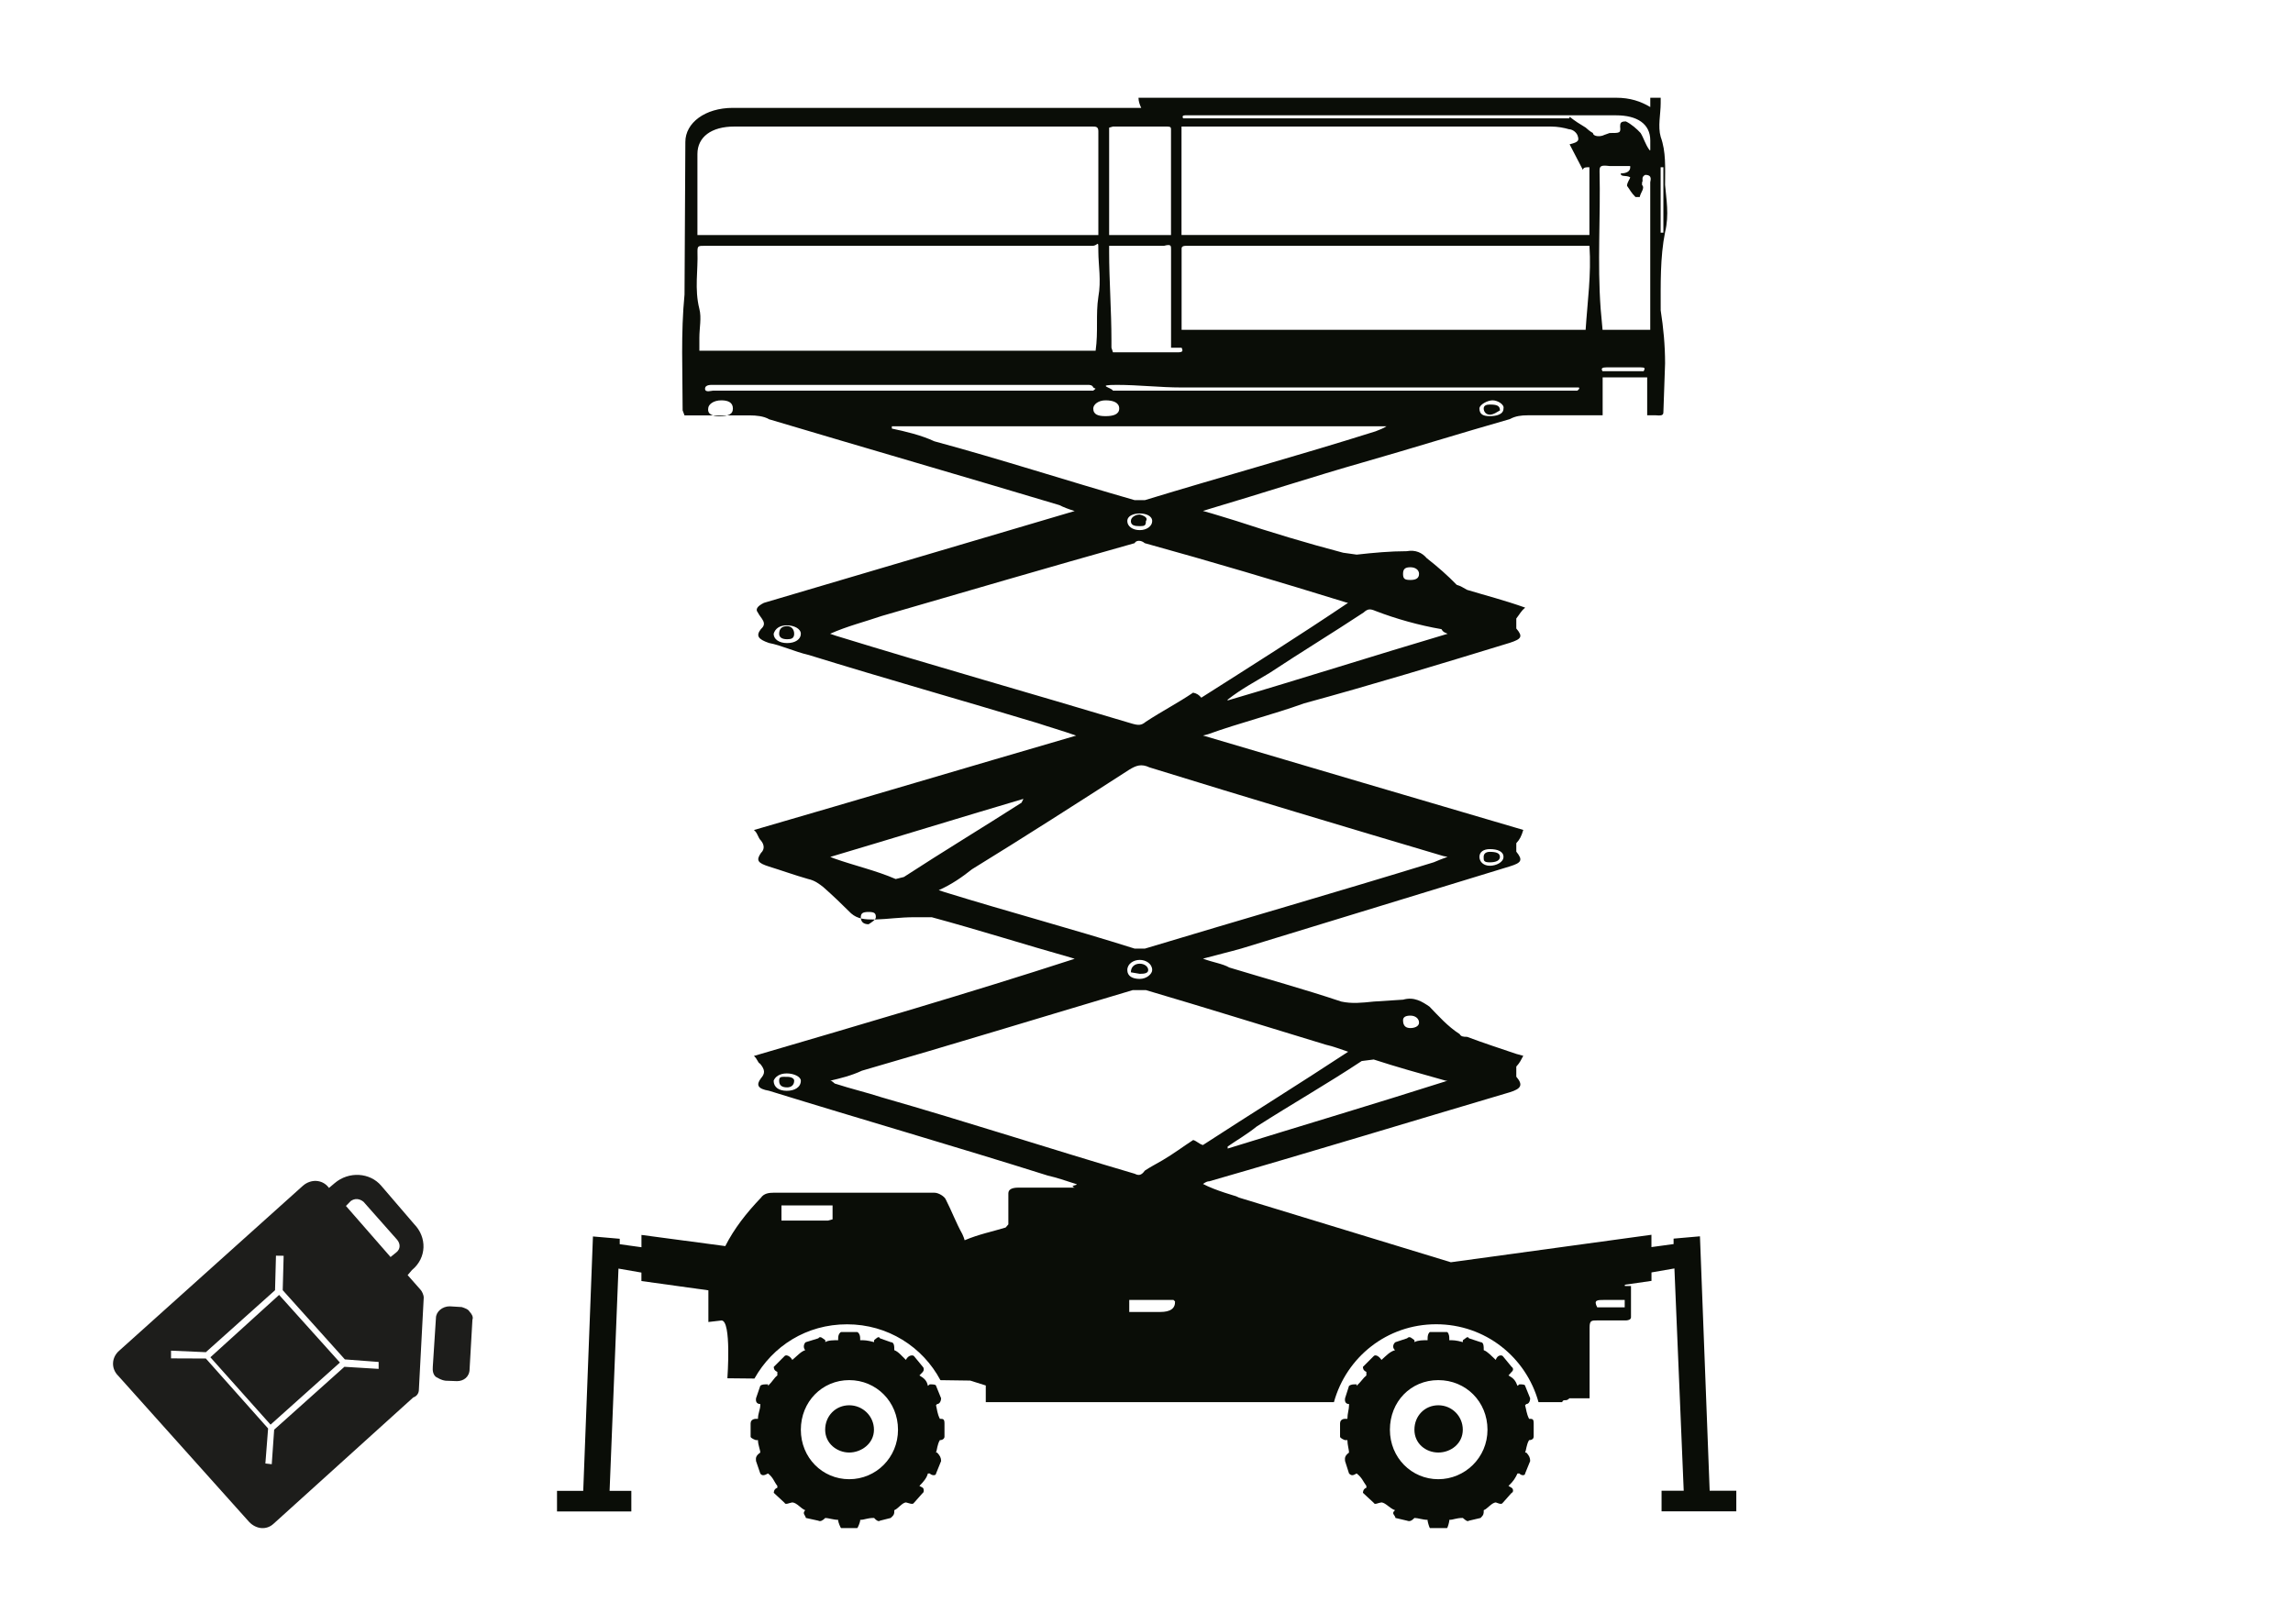
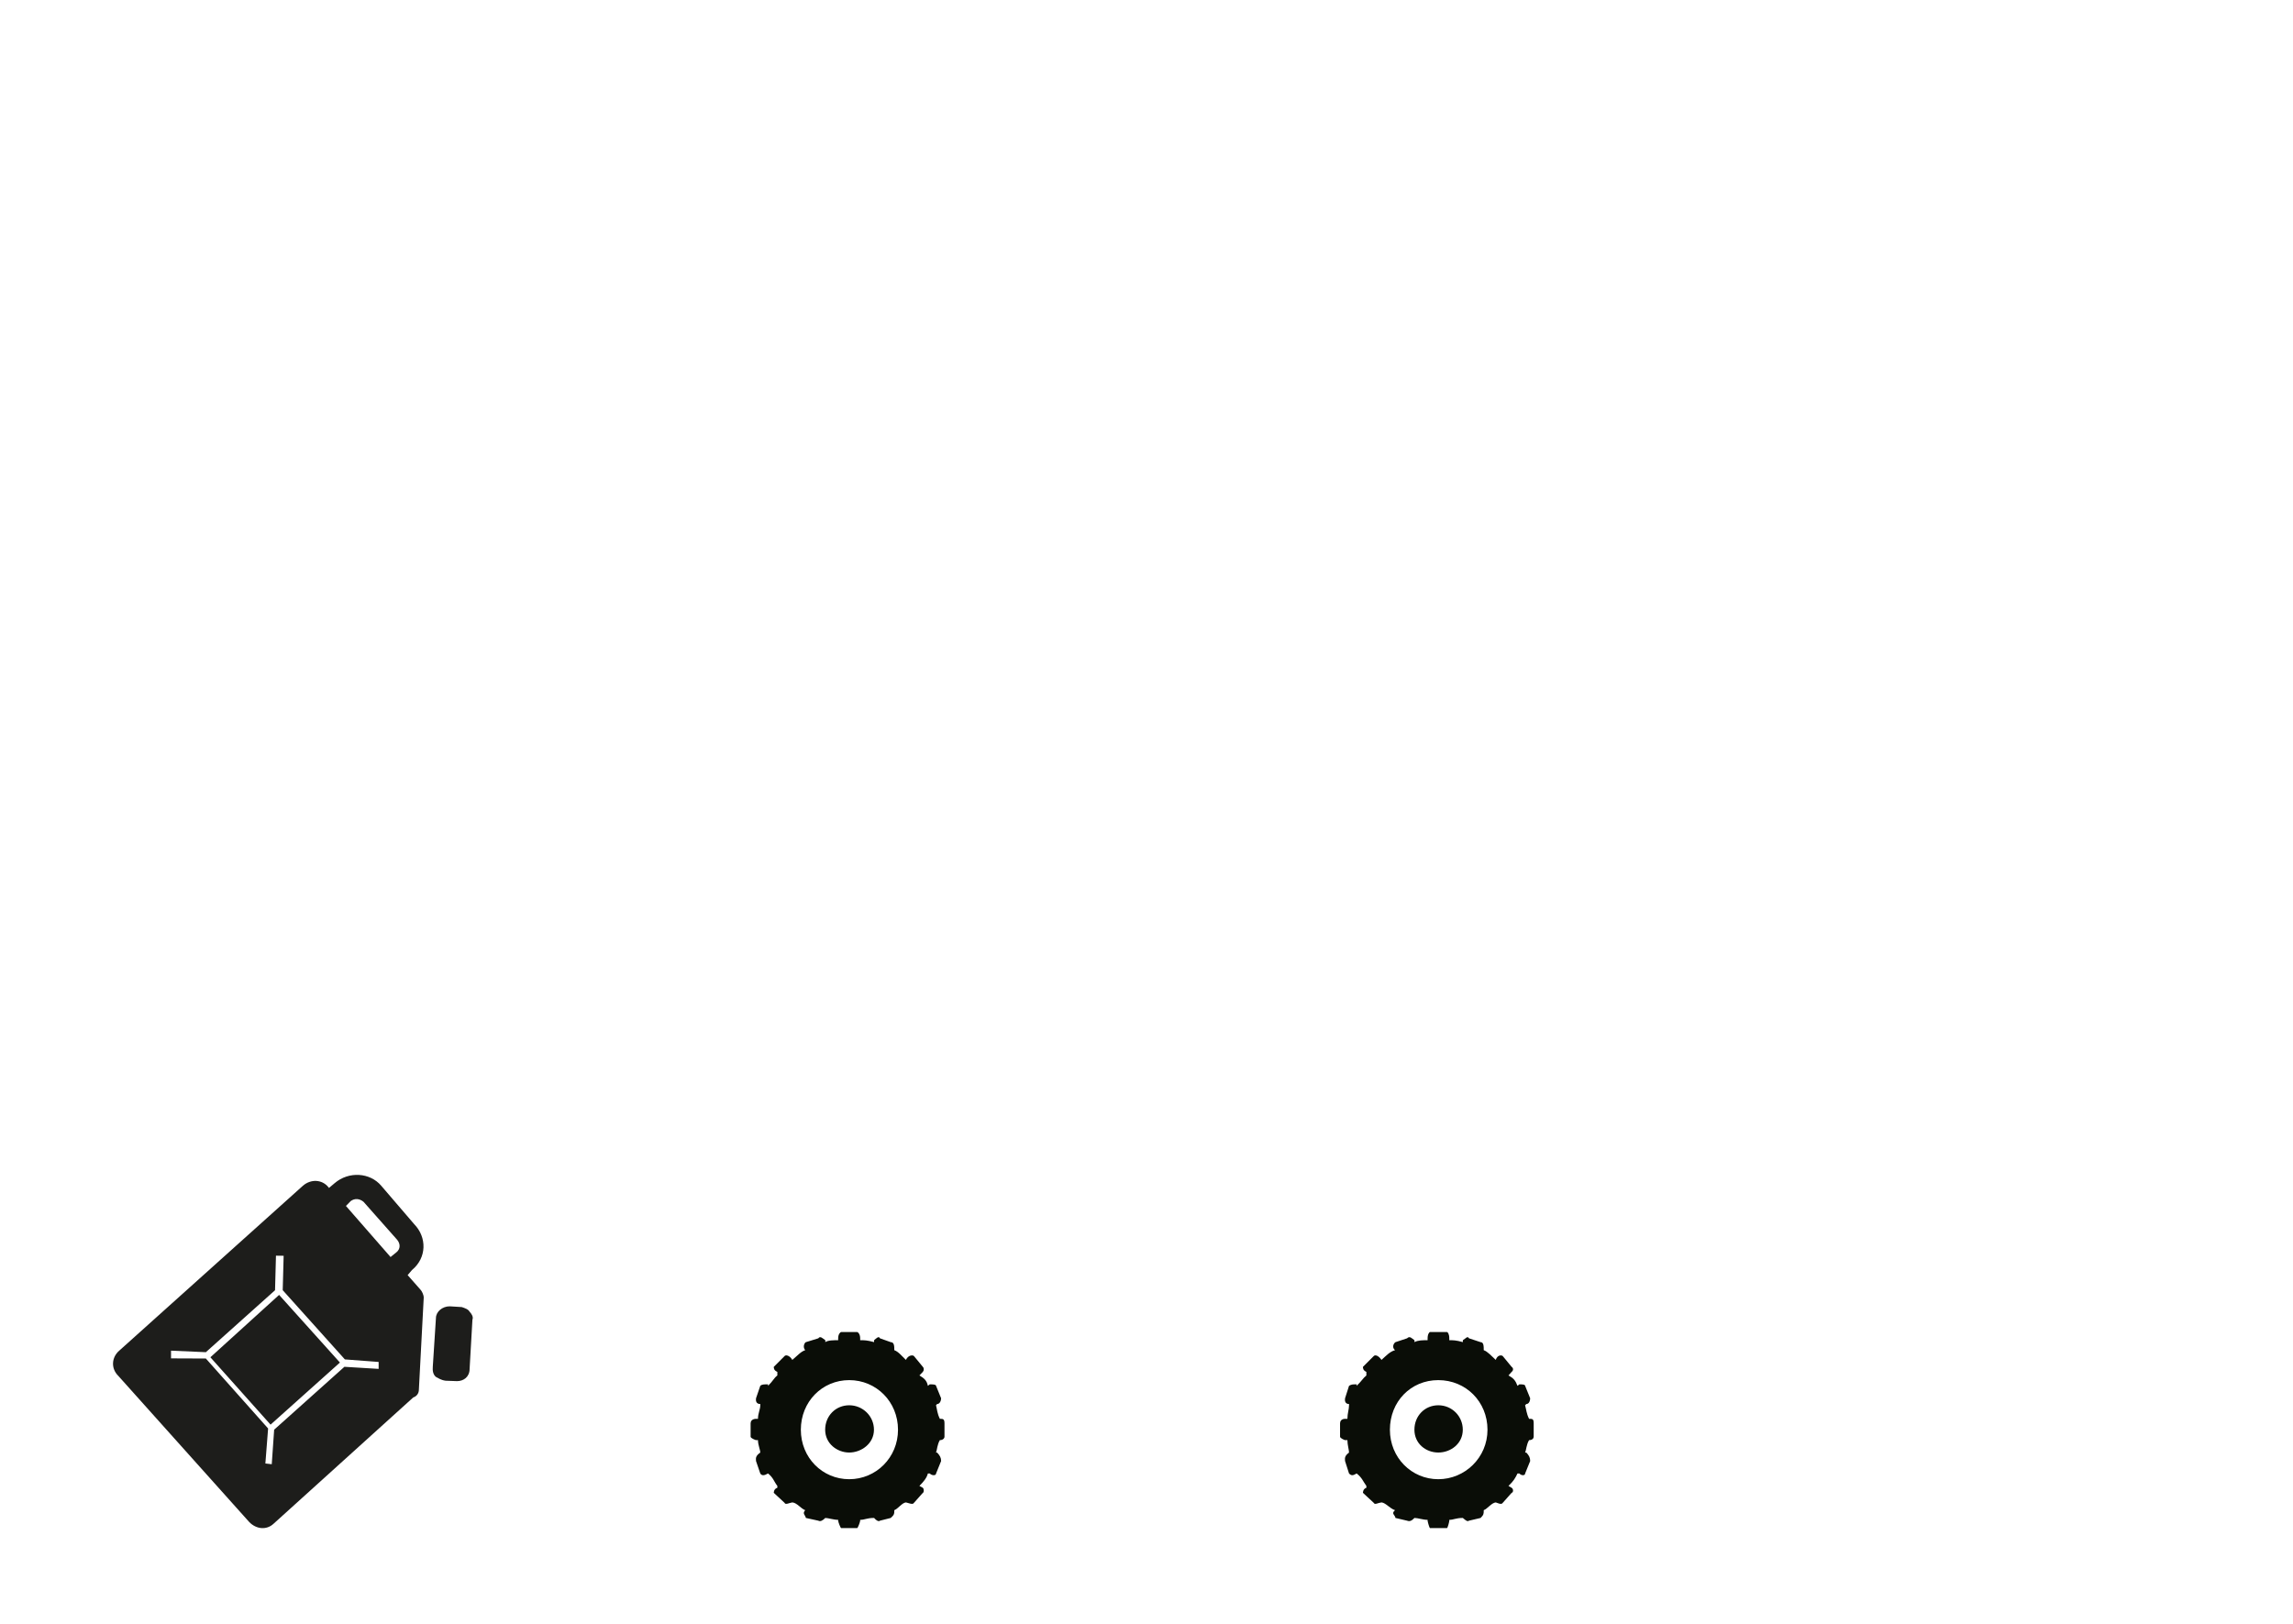
<svg xmlns="http://www.w3.org/2000/svg" id="Ebene_1" version="1.1" viewBox="0 0 4958 3513">
  <defs>
    <style>
      .st0 {
        fill: #1d1d1b;
      }

      .st0, .st1 {
        fill-rule: evenodd;
      }

      .st1 {
        fill: #0a0d07;
      }
    </style>
  </defs>
-   <path class="st1" d="M1568.2,2695c19.2-37.8,45.2-71.2,77.1-104.6,6.5-9.5,17.4-10.9,27.5-10.9h347.5c9.5,0,21.9,8.3,24.5,14.2,13.3,26,22.5,51.1,36,75.3,3.3,6.8,3.3,8.3,5,13.3,31.6-13.3,58.5-18.3,88.6-27.5l5.9-6.8v-67.1q0-12.4,21.9-12.4h121.4c-13.6-5,10-5,3.3-7.7-22.8-7.4-42.8-14.2-61.2-18.3-199.4-62.9-402.1-121.4-603-183.5-24.2-4.1-28.4-12.4-17.4-26.9,9.2-10.6,9.2-18.3-1.8-31.6-5-1.8-5-9.2-13.3-16.8,233.4-68.5,461.2-134.7,693.5-210.1l-8.6-2.7c-97.8-27.5-197.7-59.4-300.5-87.2h-36.9c-31.9,0-57,4.1-86.3,5-21,0-36.9-.9-51.1-13.3-19.2-19.2-40.2-39.3-60.3-57-7.7-5.9-17.7-14.2-32.8-17.4-30.1-8.6-57.6-18.6-84.5-26.9-24.2-7.7-28.4-13.3-17.4-29.3,9.2-8.6,6.5-19.2,0-26.9-6.8-6.8-6.8-16-15.1-22.8,233.4-67.7,461.2-135.6,696.7-204.2-31-10.9-58.5-18.6-83-26.9-163.1-49.3-330-96.3-494.9-147.4-31.9-7.4-59.4-21-86.3-26-24.2-8.3-28.4-16-17.4-30.1,15.1-13.3,0-22.5-6.8-36q-8.3-10,13.3-20.7l671.9-198.6c-13.6-4.1-25.1-8.6-32.8-12.7-206.8-62-417.2-122.9-628.2-185.8-10.9-6.8-28.4-8.3-40.2-8.3h-142.4l-4.1-10.9c0-84.8-4.1-166.6,4.1-250.6l1.8-330c0-41.1,42.5-73.6,102.8-73.6h882.9c-3.3-6.8-5.9-14.2-5.9-21.9h1032.7c30.4,0,52.9,7.7,73.9,20.1v-20.1h22.5v11.8c0,23.3-6.5,50.2,0,72.7,11.8,32.8,9.5,65.6,9.5,104,2.4,30.1,9.2,64.4,0,102.2-10.9,54.4-9.5,113.8-9.5,169,5.9,37.8,9.5,75.6,9.5,114.9l-3.5,101.3c0,9.2,0,12.4-16,10.9h-19.2v-82.1h-96.3v82.1h-162.5c-13.3,0-26,1.5-38.4,8.3-105.5,30.1-210.4,62.9-315.9,93.1-107.8,30.7-217.8,66.8-334.2,101.3l-13.3,4.1c26.9,7.4,50.2,15.1,72.1,21.6,74.5,24.5,151.6,47.9,231.1,68.8l29.3,4.1c36.9-4.1,73-7.4,108.1-7.4,19.2-3.5,33.4,3.3,43.4,15.1,24.5,19.2,45.2,37.5,64.7,57.6,9.2,2.7,13.3,5.9,22.5,10.9,42,12.7,78.9,21.9,125.6,38.4-8.3,6.8-11.5,13.6-19.2,23.6v21.6c15.1,17.7,10.9,22.8-14.2,31-150.7,46.1-294,89.8-444.7,130.9-67.1,24.2-140.6,42.5-207.7,66.8l-10.9,2.7c231.9,68.5,461.5,136.5,692.6,204.2-4.1,13.6-7.4,20.4-15.1,28.7v18.3c15.1,18.6,10.9,24.2-14.2,31.9l-580.3,177.6c-26,7.4-54.7,14.2-83,21.9,21.9,8.3,42,10.6,57,19.2,79.5,24.2,159.8,46.1,242,73.6,23.3,5,44.3,2.7,70.3,0l63.5-4.1c23.6-6.8,41.1,4.1,57,15.1,18.6,19.2,39.3,42.8,65.3,59.4,2.7,5,6.8,5.9,16,5.9,36,13.6,74.5,26,106.4,36.9l15.1,4.1c-4.1,7.7-7.4,15.1-15.1,23.3v21.9c15.1,17.7,10.9,26-14.2,33.7-214.5,63.5-431.4,129.7-650,192.6-2.4,0-5,0-13.3,5.6,26.9,14.5,73.6,26.9,72.1,26.9l5.9,2.7c150.7,45.8,304,92.8,458,139.8l433.7-59.4v26.6l47.9-6.5v-11.8l57-5,21,550.2h57.6v44.6h-161.6v-44.6h47.9l-20.1-480.7-49.6,8.6v18.3l-57.6,8.3v2.7h13.3v67.7c0,5.9-8.3,6.8-10.9,6.8h-61.8c-12.7,0-16.8,0-16.8,15.1v153.3h-43.7c-7.4,8.3-12.4,0-15.7,8.3h-51.1c-26.9-97.2-114.9-168.4-221.3-168.4s-194.1,71.2-221,168.4h-752.8v-36l-33.7-10.6-64.4-.9c-38.4-72.1-113.8-120.8-201.8-120.8s-160.7,47-200.3,117.3l-58.5-.6c0-.9,9.2-125-12.7-125l-28.4,3.3v-68.5l-144.8-20.1v-18.3l-49.6-8.6-19.2,480.7h47v44.6h-160.7v-44.6h56.7l21-550.2,57.9,5v11.8l47,6.5v-26.6l181.7,24.2ZM1689.7,2607v32.8h100.5l10-2.7v-30.1h-110.5ZM1731.6,2337.2c0-8.3-14.5-15.7-30.4-15.7s-25.1,7.4-28.4,15.7c0,14.5,11.8,21.9,28.4,21.9s30.4-7.4,30.4-21.9ZM1702.1,2328.9c8.6,0,15.1,3.3,15.1,8.3,0,9.5-6.5,14.5-15.1,14.5-12.4,0-17.4-5-17.4-14.5s5-8.3,17.4-8.3ZM1893.8,1983.8c0-8.3-2.4-11.5-15.7-11.5s-16.8,3.3-16.8,11.5,4.1,15.1,16.8,15.1c6.5-4.1,15.7-10,15.7-15.1ZM1795.1,1853.2l8.3,3.3c45.2,16,90.4,26,133.3,44.6l17.7-4.4c83.6-54.4,171.7-107.8,254.4-160.7l4.1-8.3c-142.1,42-276.3,83.6-417.8,125.6ZM1795.1,1370.7l11.8,4.1c213.3,65.6,423.7,125,638.2,189.4,16.5,5,22.5,5,32.5-3.3,36-23.6,68.8-40.2,102.2-62.9,8.3,1.8,12.7,5,17.7,10.9,107.8-68.5,211.8-134.1,317.3-205.1l-4.1-.9c-144.2-44.6-293.1-88.9-435.5-128.2-7.7-6.8-18.6-6.8-21.9,0-185,52-367.6,105.5-546.9,157.5-36,12.4-74.5,21.9-111.4,38.4ZM1731.6,1370.7c0-10.9-14.5-18.3-30.4-18.3s-25.1,7.4-28.4,18.3c0,11.8,11.8,20.1,29.3,20.1s29.5-8.3,29.5-20.1ZM1702.1,1354.2c8.6,0,15.1,6.5,15.1,16.5s-6.5,11.8-15.1,11.8c-12.4,0-17.4-5-17.4-11.8,0-10,5-16.5,17.4-16.5ZM1928.4,921.9v5c28.4,5.9,63.5,14.2,91.9,27.5,143.3,38.7,289.9,86.3,433.2,127.3h21.9c167.5-51.1,334.2-96.9,499-148.9,10-4.1,16-5.9,23.6-10.9h-1069.6ZM1559.7,865.8c-17.4,0-28.4,9.2-28.4,17.7-1.8,13.3,10.9,16.5,23.3,16.5,19.5,0,30.1-3.3,30.1-16.5s-10.6-17.7-25.1-17.7ZM1512.1,758.5h856.9c5.9-42,0-77.7,5.9-116.4,6.5-35.2,0-69.4,0-97.8s0-12.7-12.7-12.7h-837.6c-15.1,0-16.5,0-16.5,12.7,1.5,40.8-6.8,80.4,4.1,123.8,5,19.2,0,41.1,0,62v28.4ZM1508,508.3h866.9v-224.6c0-10-5.9-10-12.7-10h-774.7c-49.3,0-79.5,22.5-79.5,59.4v175.2ZM2398.2,531.6v12.7c0,62.6,5,127.1,5,192.3v15.4l3.3,10h140.1c11.5,0,11.5-3.5,8.3-10h-22.8v-213.6c0-6.8,0-10.9-15.1-6.8h-118.8ZM2532,508.3v-228.7c0-5.9-3.3-5.9-10.6-5.9h-114.9l-8.3,2.4v232.2h133.8ZM2554.8,713.3h873.7c4.1-62.6,12.4-118.8,8.3-181.7h-871.9c-10,0-10,4.1-10,6.8v174.9ZM2406.5,844.8h1004.3l4.1-4.1-.9-2.7h-859.2c-46.1,0-93.1-5.6-139.8-5.6s-11.8,5.6-8.6,12.4ZM2353,832.4h-810.8c-4.1,0-17.7-.9-17.7,8.3s13.6,4.1,17.7,4.1h821.7l5-4.1-5-2.7c-1.8-5.6-8.6-5.6-10.9-5.6ZM2363.9,883.5c0,13.3,10.9,16.5,26.6,16.5s29.5-3.3,29.5-16.5-13.6-17.7-29.5-17.7-26.6,9.2-26.6,17.7ZM2464.4,1112.8c10.9,2.7,18.3,7.7,13.3,14.2,0,9.5-2.4,10.9-13.3,10.9s-19.2-1.5-19.2-10.9,11.5-14.2,19.2-14.2ZM2491.3,1127c0-11.5-13.6-16.5-26.9-16.5s-26.9,5-26.9,16.5,11.8,19.5,26.9,19.5,26.9-8.6,26.9-19.5ZM2654.4,1513.1v1.8c160.1-47,320-98.1,475.7-144.2-4.1-2.4-9.2-2.4-13.3-10-48.5-8.3-98.7-22.5-142.4-39.3-11.8-5-16.8-5-26,3.3-66.2,43.7-133.8,84.8-203.6,130.9-30.1,18.3-60.9,34.3-90.4,57.6ZM3068.3,1241c0-8.3-7.7-14.2-18.6-14.2s-16,3.3-16,14.2,3.5,13.3,16,13.3,18.6-4.1,18.6-13.3ZM3221.4,874.9c13.6,0,21.9,1.8,21.9,12.7-5,2.4-13.3,9.2-21.9,9.2s-13.3-6.8-13.3-13.3,5.9-8.6,13.3-8.6ZM3250.9,883.5c2.4-8.6-12.7-17.7-23.6-17.7s-28.4,9.2-28.4,17.7c0,13.3,9.2,16.5,22.5,16.5s29.5-3.3,29.5-16.5ZM3465.1,802.8h88.9c3.3-6.5,3.3-8.3-6.8-8.3h-73.6c-8.6,0-12.7,1.8-8.6,8.3ZM3590.7,503.2h5.9v-141.5h-5.9v141.5ZM3524.8,359.1h-44.6c-19.2-2.4-21.6,0-21.6,10.9,2.4,101.3-5,196.8,2.4,298.1l4.1,45.2h103.1v-319.1c0-3.3,5.9-16-10.9-16-10,5-3.3,12.7-6.8,16v5.9c6.8,6.8-3.3,16-5,26h-9.2c-10-10-11.5-15.1-18.3-24.2,0-7.7,6.8-15.1,6.8-18.6-9.5-5-20.4,0-20.4-8.3,13.6,0,21.9-5,20.4-16ZM3566.5,324.8h1.8v-21c0-36-28.4-54.4-73.9-54.4h-931.9q-7.7,0-4.4,6.5h835l.9-3.3c12.7,10,21,15.1,34.6,23.3,4.1,3.5,8.3,7.7,15.7,11.8.9,8.3,16.8,8.3,24.5,4.1l11.5-4.1c22.8,0,24.2,0,22.8-14.2,0-7.7,1.5-10.9,12.4-10.9,10.9,5,24.5,16.8,31.9,25.1,6.8,10.9,10,24.2,19.2,36.9ZM3393.9,312.1c20.1-5,21-8.3,16.8-20.1-4.1-8.3-12.7-12.4-17.7-12.4-12.4-3.5-25.1-5.9-40.2-5.9h-798.1v234.6h882v-146.6c-8.3,0-12.7,0-14.2,5.6-8.6-16.5-20.1-38.4-28.7-55.3ZM3221.4,1836.4c-13.3,0-22.5,5.9-22.5,16.8s9.2,19.2,22.5,19.2,29.5-7.4,29.5-19.2-12.7-16.8-29.5-16.8ZM3243.2,1853.2c0,7.7-8.3,11.8-21.9,11.8s-13.3-4.1-13.3-11.8,5.9-10.9,13.3-10.9c13.6,0,21.9,2.7,21.9,10.9ZM3130.1,1853.2l-9.2-1.8c-211-62.6-426.4-127.1-635.5-191.8-17.7-8.3-28.7-4.1-43.7,5-110.5,71.2-224.3,144.2-340.1,215.4-20.7,16.5-43.4,32.5-71.8,45.2l12.4,4.1c138.3,42.8,273,78.6,411.3,122.3h21.9c208.6-62.9,415.4-122.3,624.6-186.7,9.5-4.1,21-8.6,30.1-11.8ZM3033.7,2206.6c0,13.6,7.7,16.8,16,16.8s18.6-3.3,18.6-11.8-7.7-15.1-18.6-15.1-16,3.5-16,10ZM2915,2274.6c-17.7-5.9-32.8-11.8-47.9-15.1-129.7-39.3-257.9-79.5-389.4-118.2h-28.4c-197.7,58.8-391.2,118.2-585.6,174.3-23.3,10.9-46.7,16.5-68.5,21.6,5,0,8.3,6.8,11.8,6.8,33.4,10.9,66.8,18.6,99.6,29.3,185,52.9,361.9,110.8,546.9,165.2,8.3,4.1,14.2,4.1,21.9-6.8,10-6.8,24.2-14.2,38.4-22.5,23.3-13.6,44.3-29.5,66.2-43.7,8.3,2.7,12.7,8.6,21,10.9,104.6-68,208.6-132.4,314.1-201.8ZM3130.1,2337.2h-4.1c-56.1-15.7-107.8-30.1-155.7-45.8l-26,3.3c-74.5,49.3-149.8,92.2-226.9,141.5-22.8,18.3-42.8,29.3-62.9,43.4v4.4c160.1-49.6,320-97.2,475.7-146.8ZM3453.6,2827.4h59.4v-16h-44.3c-15.1,0-23.6,0-15.1,16ZM2537.1,2811.4h-95.4v26h67.1q32.8,0,31.9-22.8l-3.5-3.3ZM2464.4,2106.1l-19.2-3.3c0-11.8,8.3-18.6,19.2-18.6s18.3,6.8,18.3,13.6-7.4,8.3-18.3,8.3ZM2491.3,2097.9c0-13.6-13.6-21.9-26.9-21.9s-26.9,8.3-26.9,21.9,11.8,19.2,26.9,19.2,26.9-10.9,26.9-19.2Z" />
  <path class="st1" d="M2042.2,3078.5v28.7c0,3.3-3.3,7.4-10,7.4-5.9,10-5.9,21-8.3,26.9h2.4c5.9,6.5,8.6,10.9,8.6,18.3l-10.9,26.9c0,5-9.2,5-13.6,0h-4.1c-2.4,9.2-8.3,16.8-18.3,26.9l7.4,4.1c2.7,2.4,2.7,10,0,10.9l-19.2,21.6c-2.4,5-12.4,0-17.4-.9-8.6.9-16.8,13.6-25.1,16.8,0,7.7,0,10-7.7,16.8l-23.3,5.9c-2.7,2.4-7.7,0-12.7-5.9-16,0-20.1,4.1-30.1,4.1v1.8c0,2.4-5,16-6.5,16h-34.6c-1.5,0-6.5-13.6-6.5-16v-1.8c-9.5,0-21.9-4.1-27.8-4.1-5.9,5.9-10.9,8.3-15.1,5.9l-26.9-5.9c-1.5-6.8-8.3-9.2-1.5-16.8-9.2-3.3-17.7-16-27.8-16.8-6.5.9-15.1,5.9-16.8.9l-23.3-21.6c0-.9,0-8.6,7.7-10.9v-4.1c-7.7-10-8.6-17.7-20.1-26.9-8.6,5-13.6,5-16.8,0l-9.2-26.9c-.9-7.4,0-11.8,9.2-18.3,0-5.9-5-16.8-5-26.9h-4.1c-.9,0-11.8-4.1-11.8-7.4v-28.7c0-10,10.9-10,11.8-10h4.1c0-11.8,5-20.1,5-29.3v-2.7c-9.2,0-10-7.4-9.2-12.4l9.2-26.9c3.3-3.3,8.3-3.3,16.8-3.3v3.3c11.5-11.5,12.4-16.5,20.1-22.5v-7.7c-7.7-3.3-7.7-8.3-7.7-10.9l23.3-23.3c1.8-2.7,10.3-2.7,16.8,8.3,10-8.3,18.6-18.3,27.8-21-6.8-8.3,0-17.4,1.5-17.4l26.9-8.3c4.1-5.9,9.2,0,15.1,4.1v4.1c5.9-4.1,18.3-4.1,27.8-4.1v-4.1c0-9.5,5-13.6,6.5-13.6h34.6c1.5,0,6.5,4.1,6.5,13.6v4.1c10,0,14.2,0,30.1,4.1v-4.1c5-4.1,10-10,12.7-4.1l23.3,8.3c7.7,0,7.7,9.2,7.7,17.4,8.3,2.7,16.5,12.7,25.1,21,5-10.9,15.1-10.9,17.4-8.3l19.2,23.3c2.7,2.7,2.7,7.7,0,10.9l-7.4,7.7c10,5.9,16,10.9,18.3,22.5l4.1-3.3c4.4,0,13.6,0,13.6,3.3l10.9,26.9c0,5-2.7,12.4-8.6,12.4l-2.4,2.7c2.4,9.2,2.4,17.4,8.3,29.3,6.8,0,10,0,10,10M1941.7,3092.1c0-60.6-47-107.3-105.5-107.3s-104.6,46.7-104.6,107.3,46.7,107,104.6,107,105.5-46.7,105.5-107M1889.7,3092.1c0,30.1-27.5,49.3-53.5,49.3s-52-19.2-52-49.3,22.8-52.9,52-52.9,53.5,23.3,53.5,52.9" />
  <path class="st1" d="M3316.2,3078.5v28.7c0,3.3-2.7,7.4-10,7.4-5.9,10-5.9,21-8.6,26.9h2.7c5.9,6.5,8.3,10.9,8.3,18.3l-10.9,26.9c0,5-8.3,5-12.4,0h-4.1c-4.4,9.2-8.6,16.8-19.5,26.9l6.8,4.1c4.1,2.4,4.1,10,0,10.9l-19.2,21.6c-2.7,5-11.8,0-15.1-.9-9.2.9-17.7,13.6-26,16.8,0,7.7,0,10-6.8,16.8l-25.1,5.9c-3.3,2.4-6.5,0-13.3-5.9-15.1,0-20.1,4.1-29.3,4.1v1.8c0,2.4-3.5,16-5,16h-36.9c-.9,0-5-13.6-5-16v-1.8c-10,0-21-4.1-28.4-4.1-5.9,5.9-10,8.3-16,5.9l-25.1-5.9c-.9-6.8-10-9.2-.9-16.8-10.9-3.3-20.1-16-29.3-16.8-7.7.9-14.5,5.9-16.8.9l-23.3-21.6c0-.9,0-8.6,7.4-10.9v-4.1c-7.4-10-9.2-17.7-21-26.9-8.3,5-11.5,5-16.5,0l-8.6-26.9c-.9-7.4,0-11.8,8.6-18.3,0-5.9-3.5-16.8-3.5-26.9h-5c-.9,0-10.9-4.1-10.9-7.4v-28.7c0-10,10-10,10.9-10h5c0-11.8,3.5-20.1,3.5-29.3v-2.7c-8.6,0-9.5-7.4-8.6-12.4l8.6-26.9c5-3.3,8.3-3.3,16.5-3.3v3.3c11.8-11.5,13.6-16.5,21-22.5v-7.7c-7.4-3.3-7.4-8.3-7.4-10.9l23.3-23.3c2.4-2.7,9.2-2.7,16.8,8.3,9.2-8.3,18.3-18.3,29.3-21-9.2-8.3,0-17.4.9-17.4l25.1-8.3c5.9-5.9,10,0,16,4.1v4.1c7.4-4.1,18.3-4.1,28.4-4.1v-4.1c0-9.5,4.1-13.6,5-13.6h36.9c1.5,0,5,4.1,5,13.6v4.1c9.2,0,14.2,0,29.3,4.1v-4.1c6.8-4.1,10-10,13.3-4.1l25.1,8.3c6.8,0,6.8,9.2,6.8,17.4,8.3,2.7,16.8,12.7,26,21,3.3-10.9,12.4-10.9,15.1-8.3l19.2,23.3c4.1,2.7,4.1,7.7,0,10.9l-6.8,7.7c10.9,5.9,15.1,10.9,19.5,22.5l4.1-3.3c4.1,0,12.4,0,12.4,3.3l10.9,26.9c0,5-2.4,12.4-8.3,12.4l-2.7,2.7c2.7,9.2,2.7,17.4,8.6,29.3,7.4,0,10,0,10,10M3216.3,3092.1c0-60.6-46.7-107.3-106.4-107.3s-104.6,46.7-104.6,107.3,47,107,104.6,107,106.4-46.7,106.4-107M3162.9,3092.1c0,30.1-26,49.3-52.9,49.3s-51.7-19.2-51.7-49.3,22.5-52.9,51.7-52.9,52.9,23.3,52.9,52.9" />
  <path class="st0" d="M745.7,2940l73,5.5v15l-74-4.5-151.9,136-5.2,74.7-13.8-1.6,5.9-75.7-134.6-151.3-75.3-.3v-16.7l75.3,3.3,149.6-134,2-74.7,16.6.2-2,74.4,134.3,149.6ZM735,2946.8l-131.5-146.3-148.6,134.9,130.1,145.7,150-134.3ZM710.5,2567.7l.7,1.6,12.4-10.5c30.6-26.1,76.3-23.1,100.6,5.5l71.4,83.2c27.7,28.4,27.4,72.7-4.8,99.2l-9.4,11,27.6,31.3c3.3,3.3,7.2,11.5,7.2,17.4l-10.5,199.2c0,7.5-4.6,14.3-12.1,16.6l-302.2,273.3c-15.1,14-37.3,12-52.6-3.9l-283-316c-16.3-16-14.7-40.1,2-54.5l397.4-356.9c16.7-14.4,41.1-14,55.1,3.6M856.9,2708.5l-12.4,10.1-96.5-110.5,10.5-10.7c8.5-5.9,18.3-5.6,27.4,1.6l72.7,82.1c7.5,8.9,7.5,20.2-1.6,27.4ZM942.6,2977.9c-6.4-5.3-7.5-13.7-6.8-21.9l6.8-105.4c0-13.7,13.8-25.4,29.7-25.4l26.1,1.6c6.9,2.3,14.4,4.9,17,10.1,4.1,4.3,8.7,11,6.1,17.3l-6.1,106.3c0,17.4-13.1,26.5-27.1,26.5l-24.7-.9c-10.8-1.4-16-5.9-20.9-8.2" />
</svg>